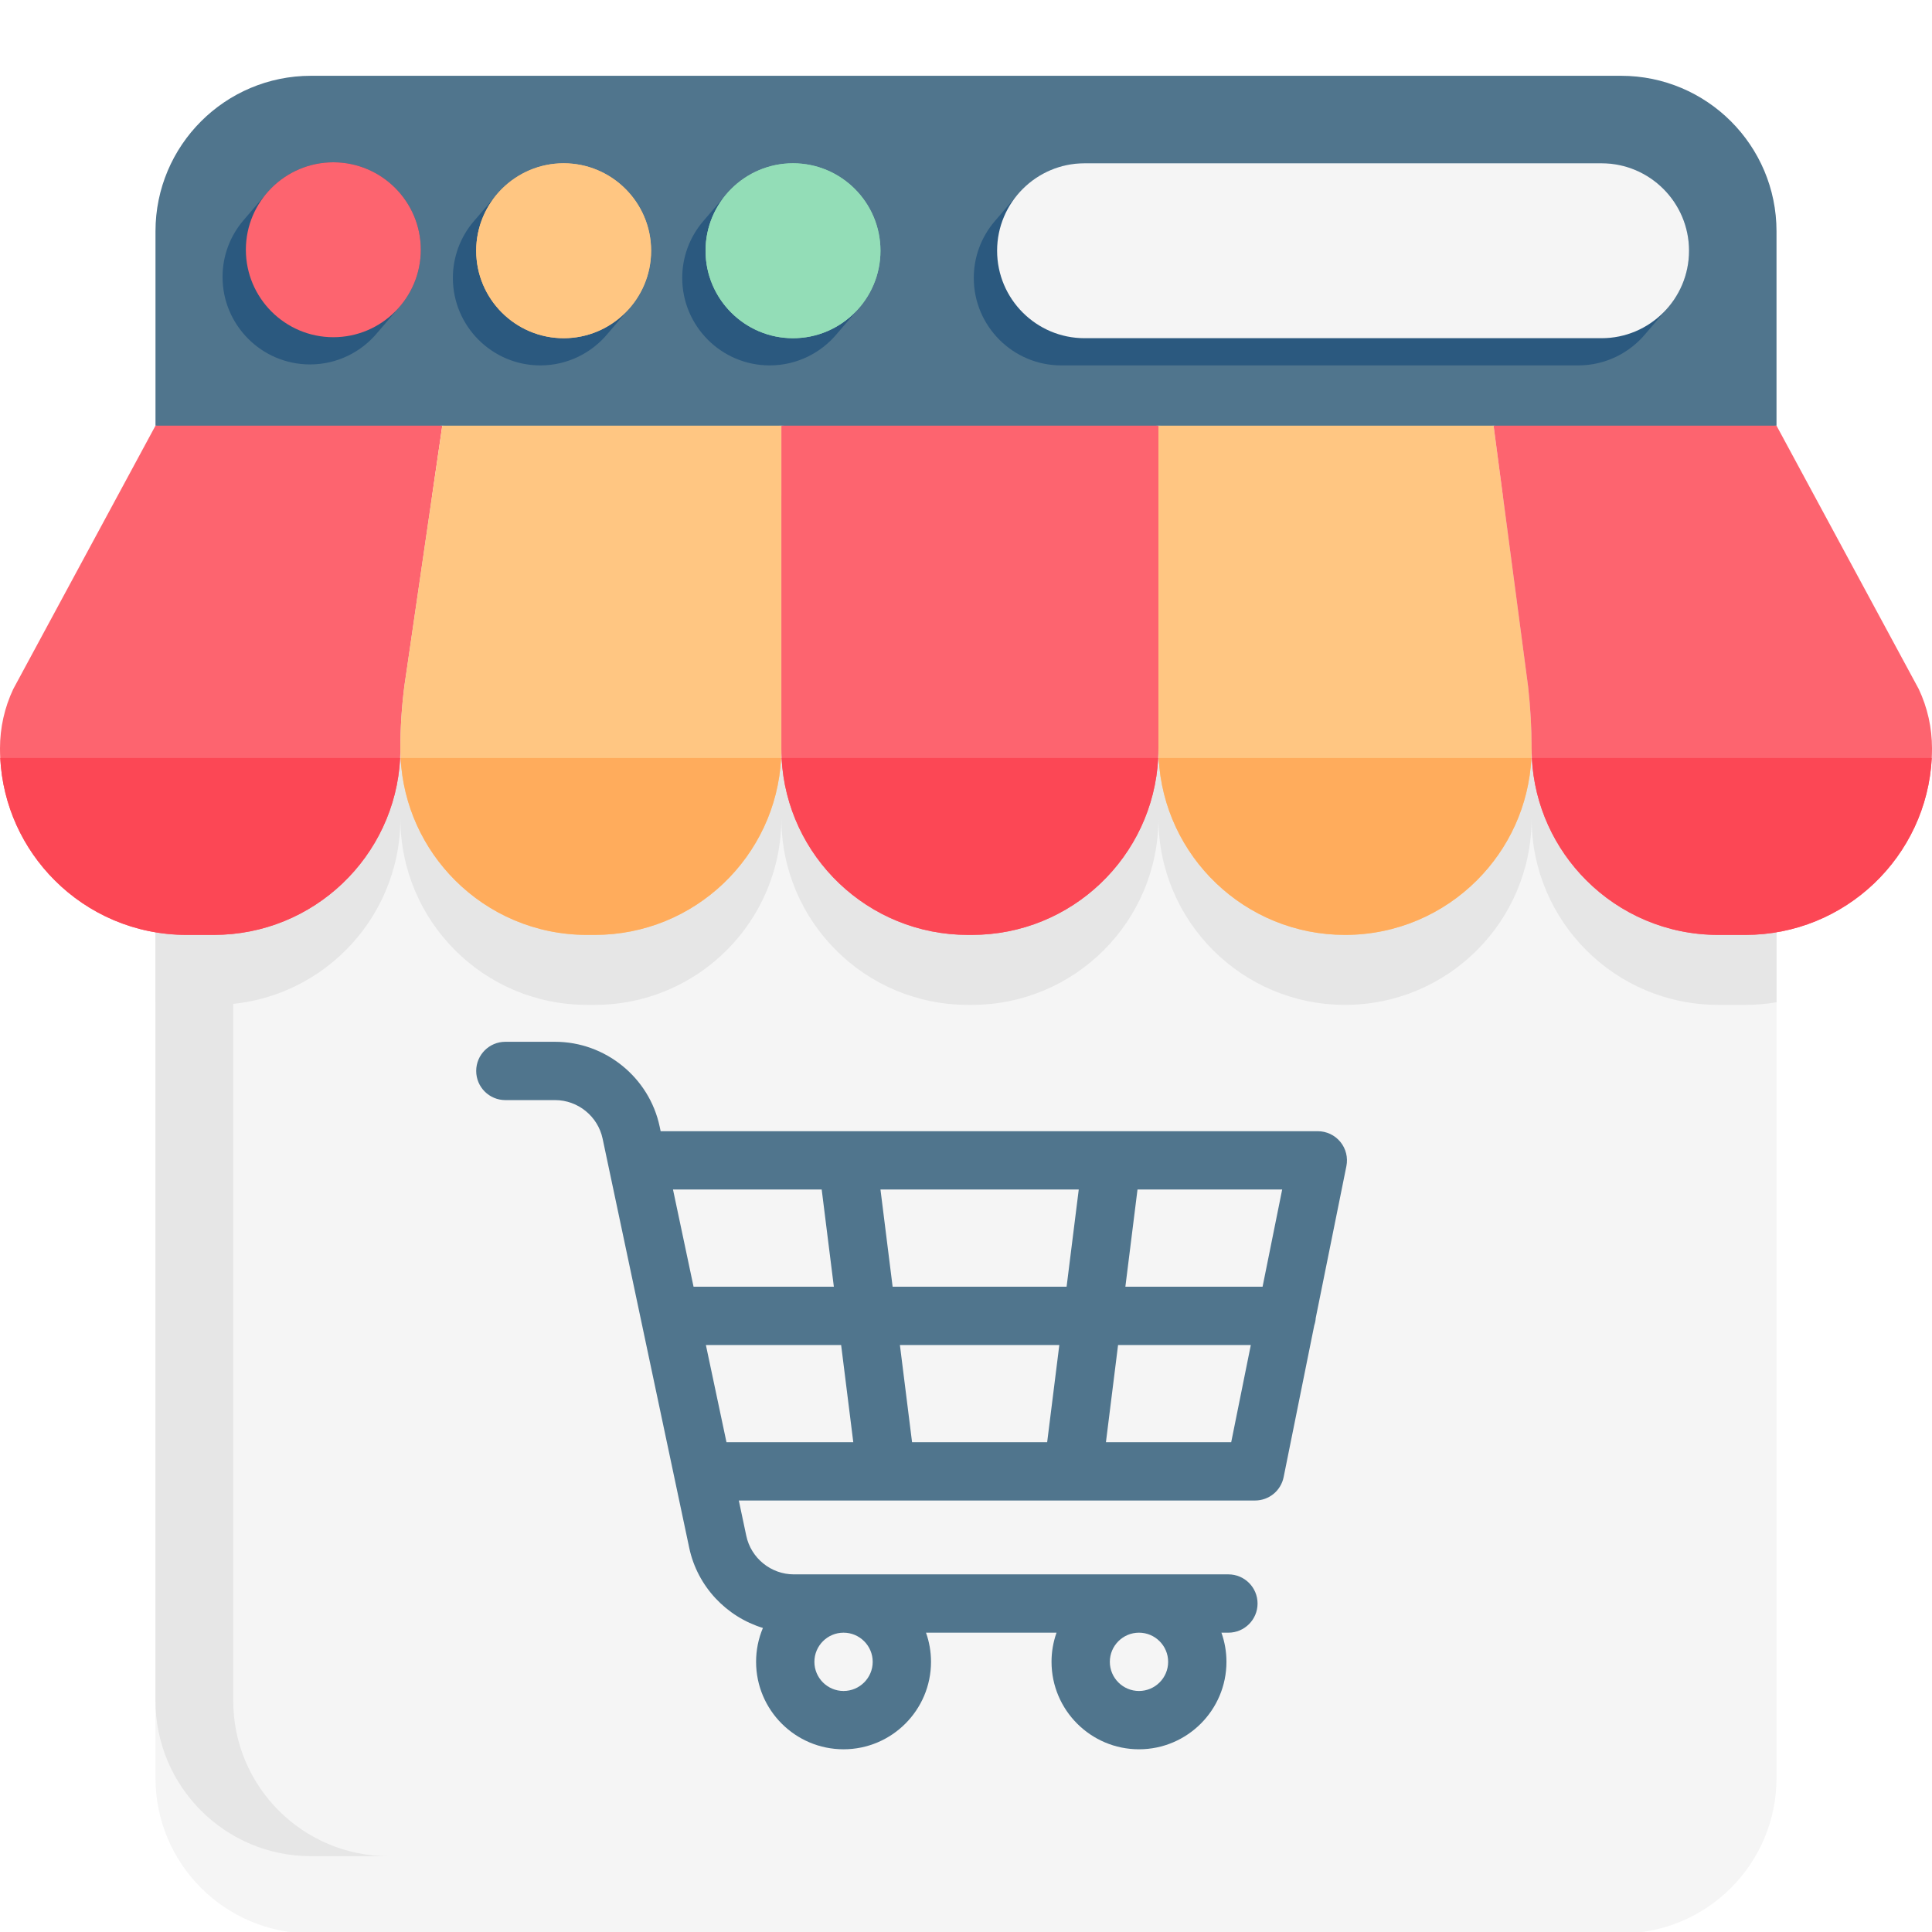
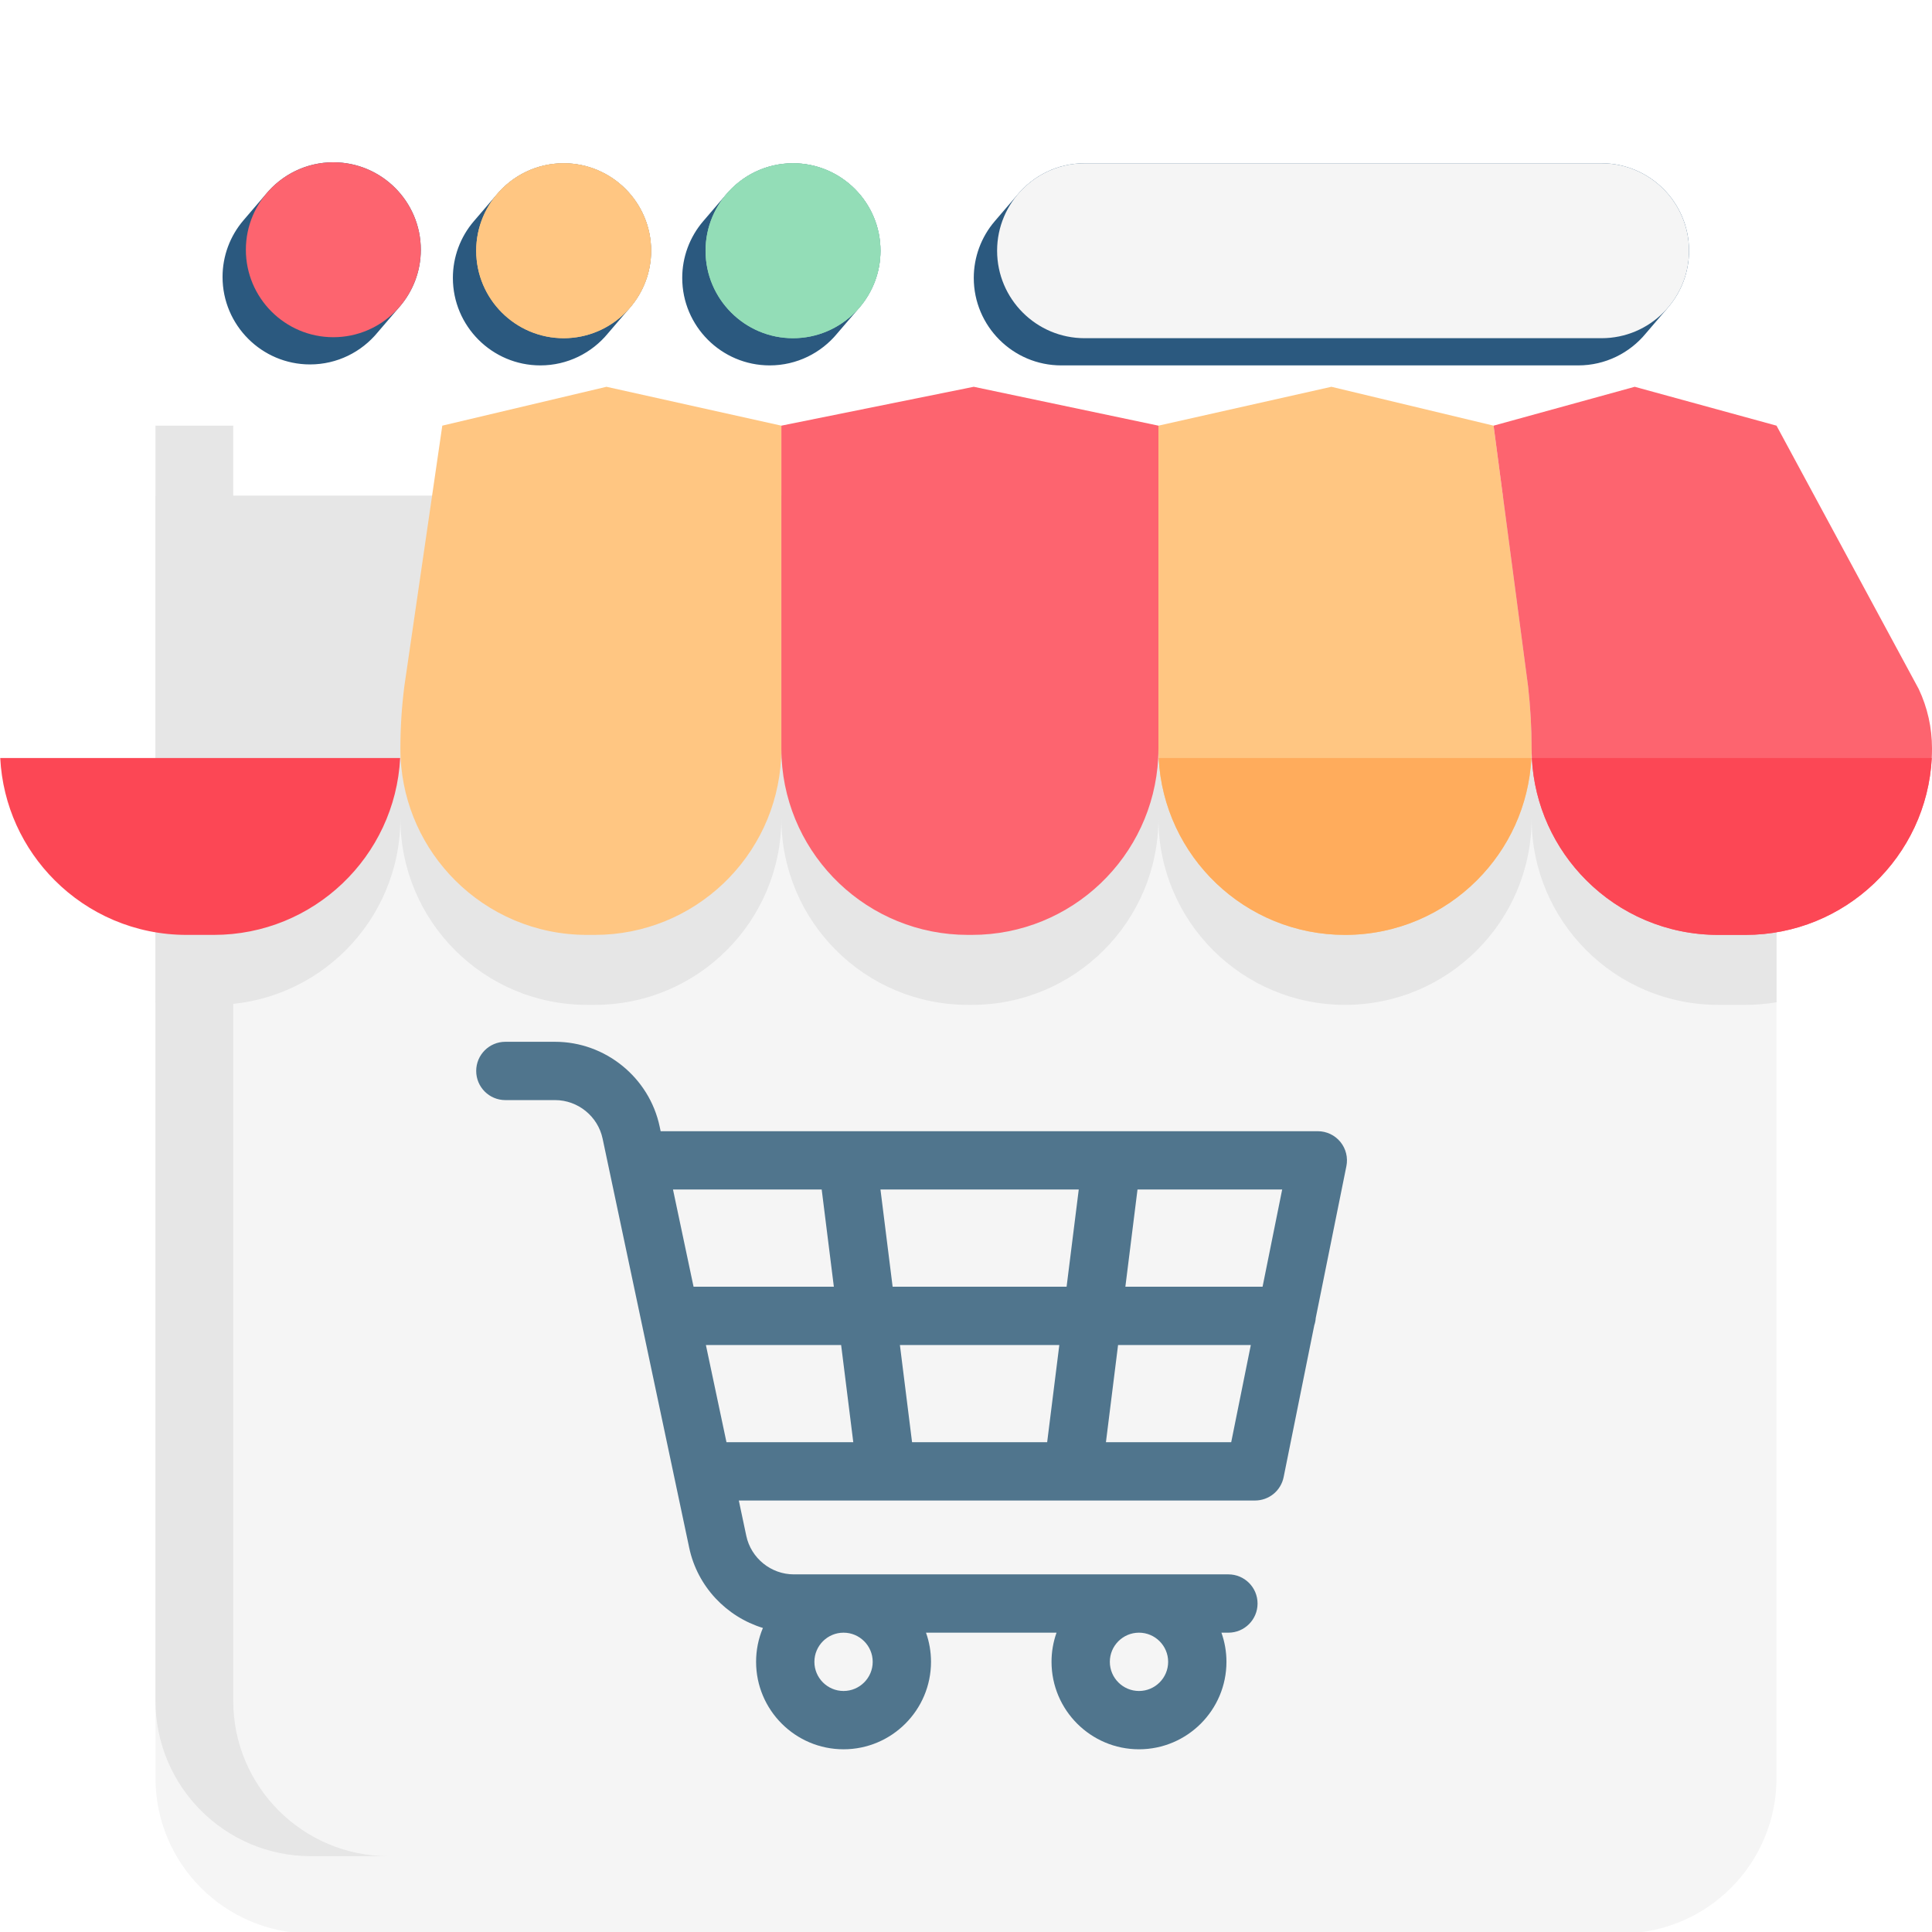
<svg xmlns="http://www.w3.org/2000/svg" width="100" height="100" viewBox="0 0 100 100" fill="none">
  <g filter="url(#filter0_i_61_30)">
    <path d="M91.952 22.032V88.028C91.952 92.473 88.348 96.076 83.903 96.076H16.097C11.652 96.076 8.048 92.473 8.048 88.028V22.032H91.952Z" fill="#F5F5F5" />
  </g>
  <path d="M20.121 96.076H16.097C11.652 96.076 8.048 92.473 8.048 88.028V22.032H12.072V88.028C12.072 92.473 15.676 96.076 20.121 96.076Z" fill="#E6E6E6" />
  <path d="M91.952 25.654V51.877C91.429 51.966 90.891 52.012 90.342 52.012H88.934C86.266 52.012 83.851 50.931 82.105 49.183C80.356 47.437 79.276 45.022 79.276 42.354C79.276 45.022 78.195 47.437 76.447 49.183C74.7 50.931 72.286 52.012 69.618 52.012C64.284 52.012 59.96 47.688 59.96 42.354C59.96 47.688 55.636 52.012 50.302 52.012H50.101C47.433 52.012 45.018 50.931 43.272 49.183C41.523 47.437 40.443 45.022 40.443 42.354C40.443 47.688 36.119 52.012 30.785 52.012H30.382C27.714 52.012 25.3 50.931 23.553 49.183C21.805 47.437 20.724 45.022 20.724 42.354C20.724 47.688 16.401 52.012 11.066 52.012H9.658C9.109 52.012 8.571 51.966 8.048 51.877V25.654H91.952Z" fill="#E6E6E6" />
-   <path d="M22.893 22.032L20.928 35.525C20.793 36.589 20.724 37.66 20.724 38.732C20.724 38.901 20.72 39.068 20.712 39.235C20.451 44.336 16.231 48.39 11.066 48.39H9.658C6.99 48.39 4.575 47.31 2.829 45.561C1.191 43.925 0.139 41.704 0.012 39.235C0.004 39.068 0 38.901 0 38.732C0 37.672 0.233 36.626 0.686 35.666L8.048 22.032L14.815 20.02L22.893 22.032Z" fill="#FD646F" />
  <path d="M40.443 22.032V38.732C40.443 38.901 40.439 39.068 40.431 39.235C40.169 44.336 35.95 48.39 30.785 48.39H30.382C27.714 48.39 25.3 47.31 23.553 45.561C21.916 43.925 20.863 41.704 20.736 39.235C20.728 39.068 20.724 38.901 20.724 38.732C20.724 37.66 20.793 36.589 20.928 35.525L22.893 22.032L31.391 20.02L40.443 22.032Z" fill="#FFC682" />
  <path d="M59.96 22.032V38.732C59.96 38.901 59.956 39.068 59.948 39.235C59.686 44.336 55.467 48.39 50.302 48.39H50.101C44.936 48.39 40.716 44.336 40.455 39.235C40.447 39.068 40.443 38.901 40.443 38.732V22.032L50.402 20.02L59.96 22.032Z" fill="#FD646F" />
  <path d="M79.276 38.732C79.276 38.901 79.272 39.068 79.263 39.235C79.137 41.704 78.085 43.925 76.447 45.561C74.7 47.31 72.286 48.39 69.618 48.39C64.453 48.39 60.233 44.336 59.972 39.235C59.964 39.068 59.96 38.901 59.96 38.732V22.032L68.913 20.02L77.308 22.032L79.093 35.523C79.213 36.589 79.276 37.66 79.276 38.732Z" fill="#FFC682" />
  <path d="M100 38.732C100 38.901 99.996 39.068 99.988 39.235C99.726 44.336 95.507 48.39 90.342 48.39H88.934C86.266 48.39 83.851 47.31 82.105 45.561C80.467 43.925 79.415 41.704 79.288 39.235C79.28 39.068 79.276 38.901 79.276 38.732C79.276 37.66 79.213 36.589 79.093 35.523L77.308 22.032L84.612 20.02L91.952 22.032L99.314 35.666C99.541 36.145 99.712 36.648 99.827 37.161C99.942 37.676 100 38.201 100 38.732Z" fill="#FD646F" />
  <path d="M69.689 60.359C69.733 60.139 69.728 59.913 69.674 59.696C69.62 59.48 69.519 59.277 69.377 59.104C69.236 58.931 69.057 58.792 68.855 58.696C68.653 58.601 68.433 58.551 68.209 58.551H34.195L34.144 58.311C33.606 55.769 31.329 53.923 28.731 53.923H26.157C25.324 53.923 24.648 54.599 24.648 55.432C24.648 56.266 25.324 56.941 26.157 56.941H28.731C29.912 56.941 30.947 57.78 31.191 58.936L35.675 80.119C36.099 82.12 37.602 83.685 39.488 84.263C39.254 84.817 39.134 85.414 39.135 86.016C39.135 88.512 41.166 90.543 43.662 90.543C46.158 90.543 48.189 88.512 48.189 86.016C48.189 85.487 48.097 84.979 47.93 84.507H54.686C54.514 84.991 54.426 85.502 54.427 86.016C54.427 88.512 56.457 90.543 58.954 90.543C61.45 90.543 63.481 88.512 63.481 86.016C63.481 85.487 63.389 84.979 63.221 84.507H63.582C64.415 84.507 65.091 83.831 65.091 82.998C65.091 82.164 64.415 81.489 63.582 81.489H41.088C39.907 81.489 38.873 80.65 38.628 79.495L38.241 77.666H45.869L45.873 77.666L45.877 77.666H55.532L55.535 77.666L55.539 77.666H64.962C65.311 77.666 65.648 77.545 65.918 77.325C66.187 77.104 66.372 76.797 66.441 76.455L68.027 68.596C68.069 68.473 68.094 68.346 68.103 68.216L69.689 60.359ZM45.171 86.016C45.171 86.848 44.494 87.525 43.662 87.525C42.83 87.525 42.153 86.848 42.153 86.016C42.153 85.184 42.83 84.507 43.662 84.507C44.494 84.507 45.171 85.184 45.171 86.016ZM60.463 86.016C60.463 86.848 59.786 87.525 58.954 87.525C58.122 87.525 57.445 86.848 57.445 86.016C57.445 85.184 58.122 84.507 58.954 84.507C59.786 84.507 60.463 85.184 60.463 86.016ZM65.351 66.599H58.249L58.877 61.569H66.365L65.351 66.599ZM47.208 74.648L46.579 69.618H54.83L54.201 74.648H47.208ZM46.202 66.599L45.573 61.569H55.836L55.207 66.599H46.202ZM42.531 61.569L43.16 66.599H35.898L34.834 61.569H42.531ZM36.537 69.618H43.537L44.166 74.648H37.602L36.537 69.618ZM57.243 74.648L57.871 69.618H64.742L63.727 74.648H57.243Z" fill="#50758D" />
  <path d="M0.012 39.235H20.712C20.451 44.336 16.231 48.39 11.066 48.39H9.658C6.99 48.39 4.575 47.31 2.829 45.561C1.191 43.925 0.139 41.704 0.012 39.235Z" fill="#FC4755" />
-   <path d="M20.736 39.235H40.431C40.169 44.336 35.95 48.39 30.785 48.39H30.382C27.714 48.39 25.3 47.31 23.553 45.561C21.915 43.925 20.863 41.704 20.736 39.235Z" fill="#FFAC5C" />
-   <path d="M40.455 39.235H59.948C59.686 44.336 55.467 48.39 50.302 48.39H50.101C44.936 48.39 40.716 44.336 40.455 39.235Z" fill="#FC4755" />
  <path d="M59.972 39.235H79.264C79.137 41.704 78.085 43.925 76.447 45.561C74.7 47.31 72.286 48.39 69.618 48.39C64.453 48.39 60.233 44.336 59.972 39.235Z" fill="#FFAC5C" />
  <path d="M99.988 39.235C99.727 44.336 95.507 48.39 90.342 48.39H88.934C86.266 48.39 83.851 47.31 82.105 45.561C80.467 43.925 79.415 41.704 79.288 39.235H99.988Z" fill="#FC4755" />
-   <path d="M8.048 22.032V11.972C8.048 7.527 11.652 3.923 16.097 3.923H83.903C88.348 3.923 91.952 7.527 91.952 11.972V22.032H8.048Z" fill="#50758D" />
  <path d="M20.694 15.865C21.371 15.073 21.781 14.048 21.781 12.928C21.781 10.431 19.75 8.4 17.253 8.4C15.846 8.4 14.586 9.046 13.755 10.057C13.372 10.504 12.989 10.951 12.605 11.399C11.904 12.216 11.518 13.258 11.519 14.336C11.519 16.832 13.55 18.863 16.046 18.863C17.454 18.863 18.714 18.217 19.545 17.206C19.564 17.184 20.33 16.29 20.694 15.865ZM32.616 15.915C33.292 15.124 33.702 14.098 33.702 12.978C33.702 10.482 31.671 8.451 29.175 8.451C27.767 8.451 26.508 9.097 25.677 10.108C25.293 10.555 24.91 11.002 24.527 11.449C23.825 12.267 23.44 13.309 23.441 14.386C23.441 16.883 25.471 18.913 27.968 18.913C29.376 18.913 30.635 18.267 31.466 17.256C31.485 17.234 32.252 16.34 32.616 15.915ZM44.487 15.915C45.163 15.124 45.573 14.098 45.573 12.978C45.573 10.482 43.543 8.451 41.046 8.451C39.639 8.451 38.379 9.097 37.548 10.108C37.164 10.555 36.781 11.002 36.398 11.449C35.697 12.267 35.311 13.309 35.312 14.386C35.312 16.883 37.343 18.913 39.839 18.913C41.247 18.913 42.506 18.267 43.337 17.256C43.356 17.234 44.123 16.34 44.487 15.915Z" fill="#2B597F" />
  <path d="M17.253 17.454C14.757 17.454 12.726 15.423 12.726 12.927C12.726 10.431 14.757 8.4 17.253 8.4C19.75 8.4 21.781 10.431 21.781 12.927C21.781 15.423 19.75 17.454 17.253 17.454Z" fill="#FD646F" />
  <path d="M29.175 17.505C26.679 17.505 24.648 15.474 24.648 12.978C24.648 10.482 26.679 8.451 29.175 8.451C31.672 8.451 33.702 10.482 33.702 12.978C33.702 15.474 31.672 17.505 29.175 17.505Z" fill="#FFC682" />
  <path d="M41.046 17.505C38.55 17.505 36.519 15.474 36.519 12.978C36.519 10.482 38.55 8.451 41.046 8.451C43.543 8.451 45.573 10.482 45.573 12.978C45.573 15.474 43.543 17.505 41.046 17.505Z" fill="#93DDB7" />
  <path d="M86.338 15.915C87.014 15.124 87.424 14.098 87.424 12.978C87.424 10.482 85.394 8.451 82.897 8.451H56.137C54.729 8.451 53.47 9.097 52.639 10.108C52.255 10.555 51.872 11.002 51.489 11.449C50.787 12.267 50.402 13.309 50.402 14.386C50.402 16.883 52.433 18.913 54.929 18.913H81.69C83.098 18.913 84.358 18.267 85.189 17.256C85.208 17.234 85.974 16.34 86.338 15.915Z" fill="#2B597F" />
  <path d="M82.897 17.505H56.137C53.64 17.505 51.61 15.474 51.61 12.978C51.61 10.482 53.64 8.451 56.137 8.451H82.897C85.394 8.451 87.424 10.482 87.424 12.978C87.424 15.474 85.394 17.505 82.897 17.505Z" fill="#F5F5F5" />
  <path d="M29.175 17.505C26.679 17.505 24.648 15.474 24.648 12.978C24.648 10.482 26.679 8.451 29.175 8.451C31.672 8.451 33.702 10.482 33.702 12.978C33.702 15.474 31.672 17.505 29.175 17.505Z" fill="#FFC682" />
  <path d="M41.046 17.505C38.55 17.505 36.519 15.474 36.519 12.978C36.519 10.482 38.55 8.451 41.046 8.451C43.543 8.451 45.573 10.482 45.573 12.978C45.573 15.474 43.543 17.505 41.046 17.505Z" fill="#93DDB7" />
  <defs>
    <filter id="filter0_i_61_30" x="8.048" y="22.032" width="83.903" height="78.044" filterUnits="userSpaceOnUse" color-interpolation-filters="sRGB">
      <feFlood flood-opacity="0" result="BackgroundImageFix" />
      <feBlend mode="normal" in="SourceGraphic" in2="BackgroundImageFix" result="shape" />
      <feColorMatrix in="SourceAlpha" type="matrix" values="0 0 0 0 0 0 0 0 0 0 0 0 0 0 0 0 0 0 127 0" result="hardAlpha" />
      <feOffset dy="4" />
      <feGaussianBlur stdDeviation="2" />
      <feComposite in2="hardAlpha" operator="arithmetic" k2="-1" k3="1" />
      <feColorMatrix type="matrix" values="0 0 0 0 0 0 0 0 0 0 0 0 0 0 0 0 0 0 0.25 0" />
      <feBlend mode="normal" in2="shape" result="effect1_innerShadow_61_30" />
    </filter>
  </defs>
</svg>